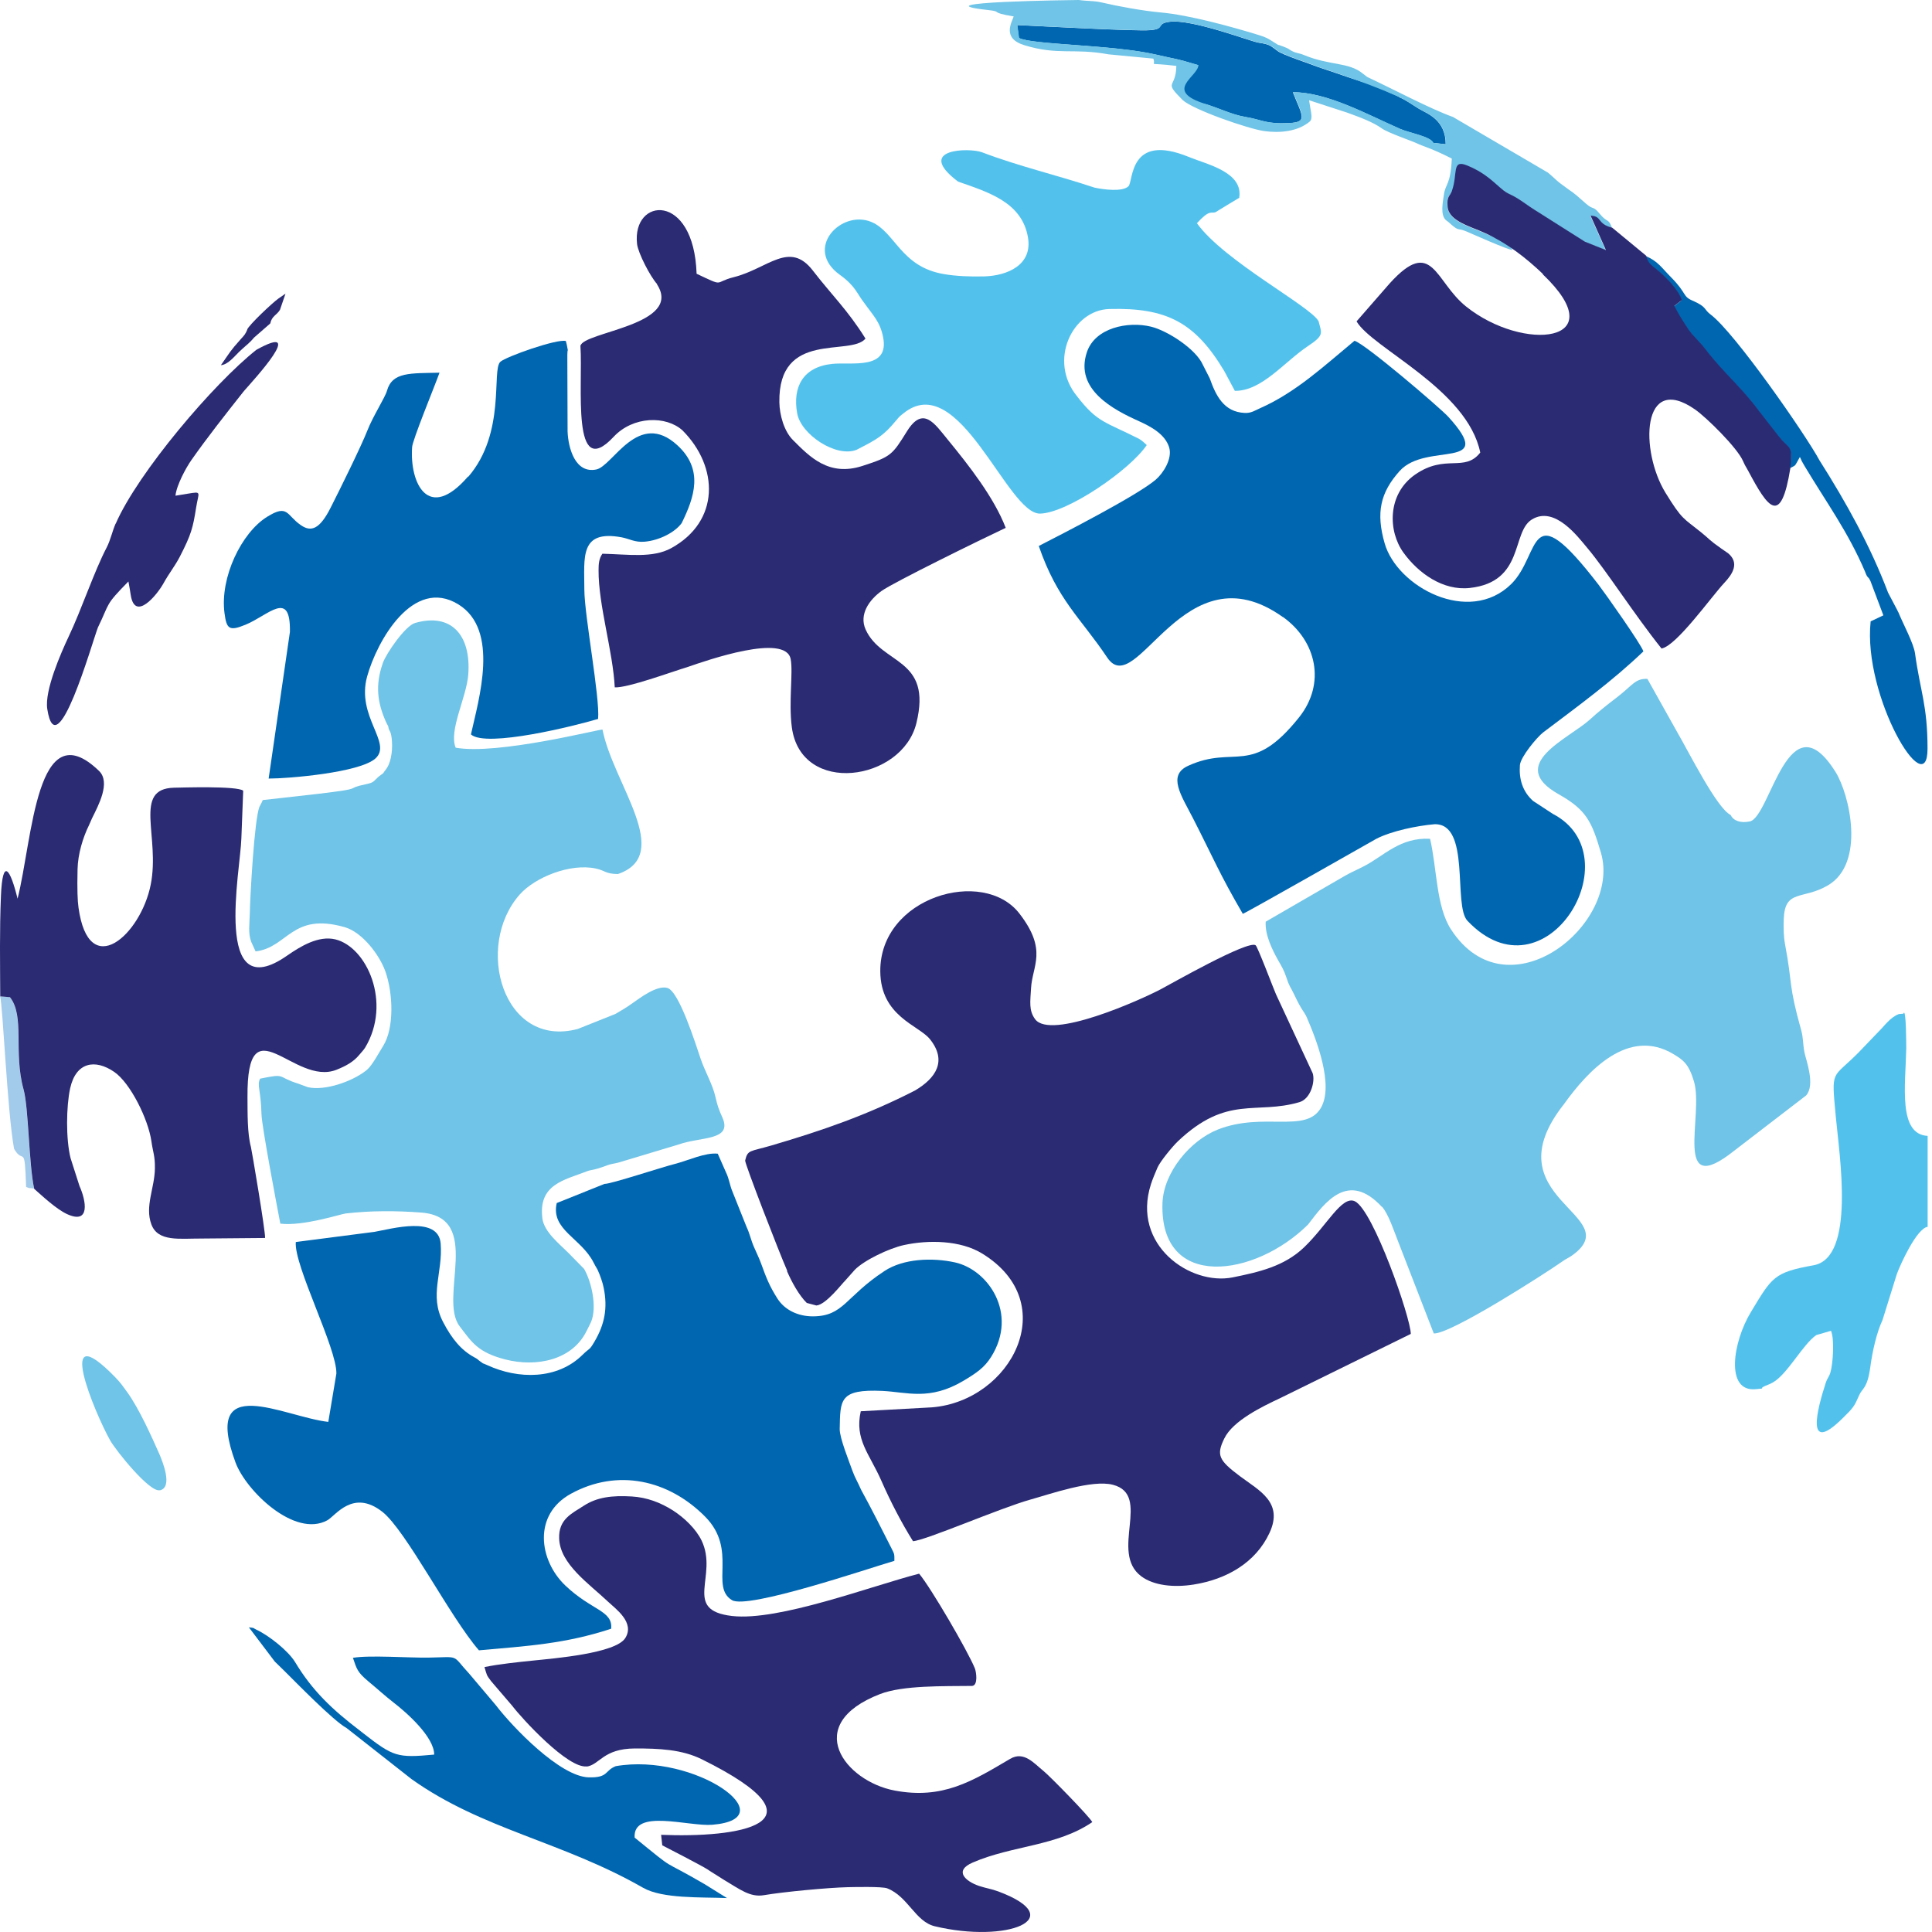
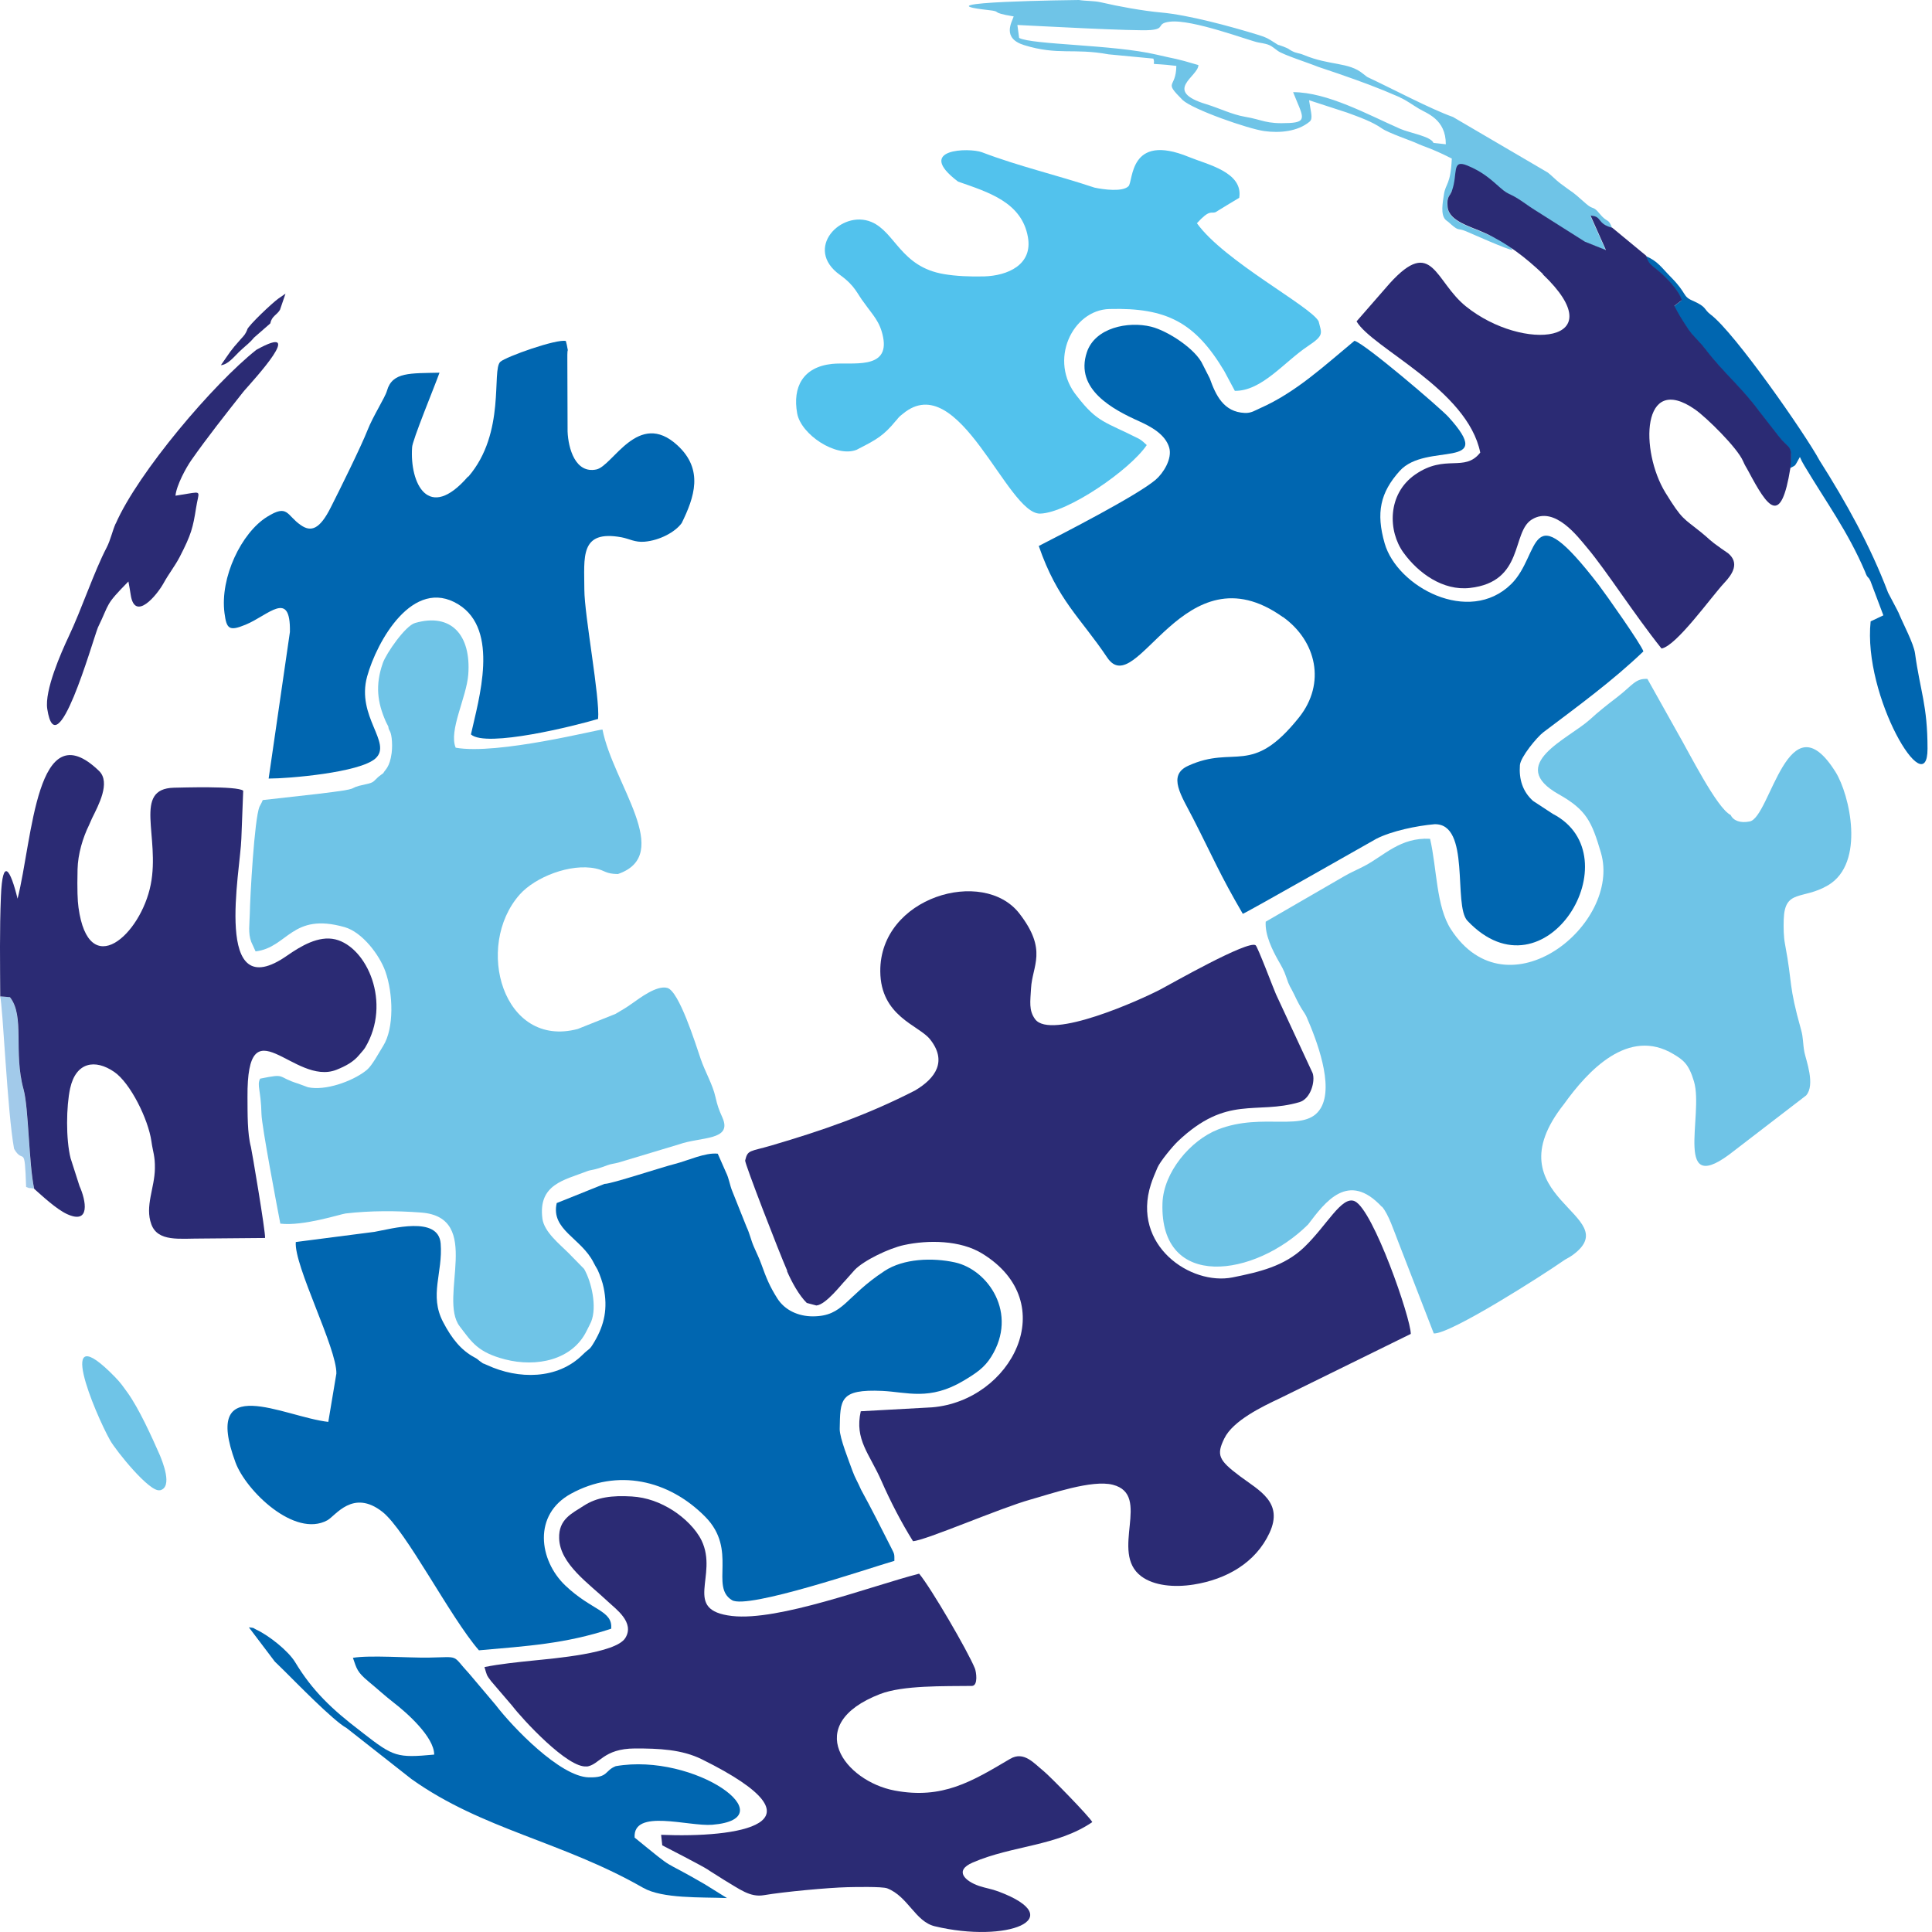
<svg xmlns="http://www.w3.org/2000/svg" width="120" height="120" viewBox="0 0 120 120" fill="none">
  <path fill-rule="evenodd" clip-rule="evenodd" d="M48.882 78.953C49.176 79.628 49.621 80.447 50.11 80.928L50.706 81.086C51.302 81.043 52.3 79.722 52.508 79.528L53.082 78.882C53.642 78.293 55.215 77.532 56.155 77.331C57.649 77.007 59.645 77.022 61.009 77.862C66.014 80.935 62.812 87.002 57.9 87.412L53.463 87.656C53.068 89.429 54.009 90.291 54.755 92C55.294 93.228 55.976 94.556 56.708 95.726C57.505 95.676 62.101 93.673 64.003 93.141C65.238 92.797 67.83 91.885 69.123 92.222C71.571 92.854 68.879 96.416 70.889 97.909C71.672 98.491 72.921 98.613 74.142 98.419C76.174 98.096 77.99 97.069 78.852 95.209C79.735 93.307 78.206 92.581 77.007 91.684C75.686 90.693 75.542 90.37 76.045 89.343C76.583 88.237 78.407 87.361 79.491 86.852L87.626 82.852C87.633 81.89 85.293 75.133 84.144 74.609C83.34 74.25 82.421 76.11 81.006 77.467C79.764 78.659 78.191 79.011 76.561 79.341C73.948 79.865 70.272 77.345 71.485 73.561C71.571 73.281 71.772 72.8 71.894 72.52C72.06 72.132 72.842 71.192 73.158 70.89C76.224 67.982 77.998 69.253 80.712 68.456C81.415 68.248 81.703 67.156 81.53 66.654L79.254 61.757C79.175 61.606 78.12 58.806 77.99 58.712C77.531 58.368 72.641 61.161 72.182 61.398C72.16 61.412 72.131 61.426 72.103 61.441C70.839 62.109 65.253 64.615 64.291 63.301C63.889 62.755 63.996 62.195 64.039 61.398C64.111 59.969 65.095 59.035 63.314 56.738C61.081 53.851 54.648 55.704 54.676 60.328C54.691 63.135 57.067 63.674 57.764 64.55C58.834 65.893 58.144 66.963 56.823 67.738C53.836 69.267 51.086 70.215 47.913 71.148C46.57 71.543 46.441 71.4 46.283 72.082C46.247 72.247 48.379 77.754 48.896 78.932" fill="#2B2B74" />
-   <path fill-rule="evenodd" clip-rule="evenodd" d="M40.804 17.656C42.456 20.198 36.237 20.6 36.051 21.483C36.216 23.939 35.469 29.963 38.111 27.134C39.332 25.827 41.379 25.813 42.391 26.732C44.653 29.001 44.724 32.383 41.687 34.048C40.531 34.68 39.023 34.429 37.415 34.393C37.2 34.702 37.178 35.032 37.178 35.42C37.164 37.574 38.076 40.482 38.183 42.693C38.987 42.736 41.687 41.738 42.685 41.437C43.906 41.013 48.803 39.304 49.111 40.941C49.27 41.789 48.975 43.605 49.183 45.178C49.758 49.45 56.026 48.524 56.916 44.926C57.929 40.819 54.762 41.315 53.764 39.096C53.348 38.163 53.987 37.258 54.755 36.705C55.48 36.181 60.851 33.546 62.467 32.785C61.734 30.882 60.155 28.879 58.855 27.292C58.058 26.323 57.34 25.181 56.342 26.775C55.416 28.261 55.358 28.362 53.556 28.943C51.474 29.611 50.296 28.376 49.248 27.328C48.695 26.775 48.422 25.77 48.408 24.994C48.329 20.478 52.824 22.158 53.757 21.031C52.659 19.265 51.646 18.309 50.49 16.809C49.033 14.913 47.697 16.687 45.565 17.218C44.301 17.534 45.062 17.85 43.267 17.003C43.102 11.905 39.239 12.249 39.569 15.157C39.634 15.717 40.388 17.182 40.818 17.649" fill="#2B2B74" />
  <path fill-rule="evenodd" clip-rule="evenodd" d="M36.424 109.728C37.257 109.62 37.444 108.607 39.447 108.6C40.912 108.6 42.334 108.651 43.597 109.275C51.783 113.332 45.723 114.158 41.063 113.964C41.084 114.179 41.113 114.402 41.134 114.617C41.142 114.617 43.633 115.903 43.956 116.118C43.985 116.14 44.064 116.197 44.093 116.211C44.387 116.398 44.674 116.578 44.969 116.764C45.945 117.339 46.584 117.863 47.453 117.712C48.681 117.504 51.438 117.245 52.637 117.217C53.003 117.209 54.791 117.166 55.107 117.288C56.407 117.798 56.845 119.349 58.058 119.643C62.546 120.72 66.488 119.17 62.029 117.489C61.569 117.317 61.261 117.288 60.808 117.138C59.968 116.85 59.221 116.197 60.428 115.68C62.898 114.617 65.648 114.675 67.845 113.174C67.672 112.837 65.195 110.302 64.815 110C64.233 109.534 63.601 108.737 62.74 109.247C60.37 110.647 58.546 111.774 55.567 111.214C52.486 110.632 49.765 107.114 54.669 105.218C56.091 104.673 58.59 104.737 60.377 104.716C60.765 104.687 60.636 103.833 60.55 103.624C60.097 102.519 57.821 98.62 57.089 97.744C54.059 98.526 48.372 100.702 45.471 100.372C42.348 100.013 44.638 97.888 43.576 95.683C43.224 94.958 42.499 94.269 41.809 93.823C41.02 93.321 40.179 93.005 39.239 92.948C38.011 92.876 37.078 92.991 36.252 93.529C35.527 94.003 34.687 94.355 34.73 95.554C34.78 97.148 36.575 98.354 37.796 99.51C38.234 99.927 39.447 100.774 38.837 101.743C38.241 102.698 34.385 103.007 33.157 103.136C32.181 103.237 31.032 103.352 30.091 103.545C30.249 104.055 30.199 104.019 30.493 104.407C30.931 104.924 31.377 105.434 31.815 105.951C32.439 106.769 35.283 109.864 36.446 109.713" fill="#2B2B74" />
  <path fill-rule="evenodd" clip-rule="evenodd" d="M55.66 26.122C55.854 25.884 55.832 25.899 56.084 25.698C59.566 22.811 62.546 31.952 64.606 31.901C66.315 31.858 70.193 29.18 71.227 27.644C71.083 27.514 70.939 27.364 70.746 27.256C68.642 26.186 68.175 26.265 66.904 24.621C65.08 22.409 66.61 19.25 68.907 19.193C72.454 19.099 74.228 20.018 76.037 23.041C76.26 23.45 76.475 23.867 76.698 24.276C78.371 24.298 79.764 22.481 81.228 21.505C82.277 20.808 82.083 20.708 81.903 19.961C81.451 19.049 76.03 16.22 74.343 13.865C75.14 12.989 75.212 13.276 75.492 13.183C75.987 12.881 76.475 12.58 76.971 12.285C77.229 10.684 74.975 10.217 73.847 9.751C70.099 8.214 70.401 11.266 70.092 11.567C69.719 11.933 68.548 11.775 67.981 11.653C65.64 10.871 63.285 10.332 60.988 9.456C60.227 9.169 56.766 9.212 59.508 11.28C61.368 11.933 63.465 12.551 63.845 14.726C64.154 16.45 62.582 17.125 61.131 17.168C60.241 17.189 59.379 17.153 58.625 17.024C55.94 16.572 55.61 14.411 54.123 13.786C52.242 13.003 49.894 15.444 52.17 17.074C53.14 17.771 53.233 18.252 53.671 18.805C54.217 19.58 54.655 19.961 54.849 20.93C55.265 23.012 52.874 22.474 51.675 22.603C49.873 22.797 49.219 24.039 49.514 25.676C49.751 26.99 51.933 28.441 53.204 27.938C53.255 27.909 53.305 27.888 53.355 27.859C54.439 27.306 54.899 27.048 55.653 26.122" fill="#52C2ED" />
  <path fill-rule="evenodd" clip-rule="evenodd" d="M39.943 117.253C41.149 117.942 43.525 117.827 45.155 117.892C45.155 117.892 43.884 117.102 43.755 117.023C40.833 115.321 42.19 116.391 39.418 114.136C39.303 112.313 42.764 113.461 44.243 113.339C48.889 112.959 43.166 108.845 38.248 109.699C37.537 109.979 37.81 110.424 36.568 110.395C34.787 110.352 31.829 107.265 30.788 105.901L29.143 103.955C28.023 102.749 28.627 102.921 26.623 102.957C25.403 102.978 22.947 102.792 21.92 102.971C22.157 103.646 22.172 103.847 22.89 104.443C23.421 104.881 23.887 105.312 24.448 105.75C25.252 106.367 26.968 107.882 26.968 108.981C24.663 109.196 24.44 109.117 22.559 107.653L22.358 107.495C20.635 106.181 19.407 105.025 18.33 103.237C17.914 102.548 16.707 101.585 15.932 101.226C15.673 101.104 15.874 101.126 15.458 101.076L17.066 103.201L17.669 103.79C18.359 104.472 20.728 106.906 21.525 107.33L25.561 110.503C29.955 113.634 34.909 114.373 39.928 117.245" fill="#0066B0" />
-   <path fill-rule="evenodd" clip-rule="evenodd" d="M119.729 76.175V70.552C117.891 70.459 118.35 67.415 118.401 65.139C118.401 65.031 118.401 62.475 118.221 62.963L117.941 62.985C117.403 63.186 117.022 63.746 116.771 63.983L115.421 65.39C113.769 67.049 113.748 66.359 114.021 69.325C114.25 71.787 115.256 78.113 112.649 78.587C110.172 79.032 110.064 79.32 108.75 81.495C107.623 83.355 107.142 86.478 109.059 86.284C109.784 86.213 109.181 86.284 109.619 86.09C109.827 85.997 109.892 85.99 110.115 85.868C111.027 85.351 111.981 83.491 112.814 82.924L113.726 82.658C113.949 83.168 113.856 84.676 113.69 85.243C113.604 85.538 113.511 85.559 113.396 85.904C112.886 87.476 112.096 90.399 114.416 88.122C115.134 87.419 115.169 87.361 115.485 86.643C115.672 86.213 115.981 86.27 116.168 84.913C116.297 83.936 116.555 82.787 116.929 81.983L117.812 79.147C118.02 78.566 119.047 76.29 119.736 76.196" fill="#52C2ED" />
  <path fill-rule="evenodd" clip-rule="evenodd" d="M23.787 48.035C23.701 48.1 23.615 48.165 23.529 48.229C23.507 48.251 23.478 48.272 23.457 48.294C23.191 48.531 23.234 48.61 22.689 48.718C21.288 49.012 22.854 48.94 19.709 49.313C18.581 49.443 17.447 49.572 16.32 49.694C16.255 49.866 16.147 50.039 16.119 50.103C15.796 50.857 15.53 55.783 15.516 56.738C15.501 57.413 15.401 57.944 15.602 58.497C15.695 58.698 15.781 58.899 15.875 59.093C17.892 58.849 18.108 56.652 21.403 57.585C22.495 57.894 23.572 59.308 23.938 60.342C24.419 61.699 24.491 63.861 23.802 64.959C23.55 65.361 23.119 66.173 22.796 66.445C22.768 66.467 22.696 66.524 22.667 66.546C21.856 67.163 20.211 67.767 19.127 67.53C18.926 67.458 18.725 67.379 18.524 67.307C17.145 66.883 17.828 66.654 16.155 66.998C15.946 67.429 16.205 67.673 16.241 69.203C16.262 69.978 17.21 74.954 17.411 76.002C18.84 76.175 21.188 75.399 21.475 75.37C23.026 75.191 24.62 75.198 26.149 75.313C30.041 75.6 27.198 80.619 28.555 82.385C29.316 83.383 29.682 83.994 31.362 84.432C33.33 84.942 35.556 84.475 36.439 82.658C36.525 82.479 36.654 82.249 36.719 82.091C37.092 81.158 36.74 79.621 36.281 78.817C35.95 78.479 35.627 78.149 35.297 77.812C34.766 77.28 33.796 76.519 33.689 75.686C33.416 73.554 35.067 73.295 36.417 72.764C36.783 72.62 36.776 72.735 37.724 72.376C37.947 72.29 38.133 72.283 38.406 72.211C39.663 71.831 40.919 71.457 42.176 71.077C43.54 70.596 45.5 70.854 44.875 69.425C44.646 68.908 44.567 68.7 44.437 68.133C44.265 67.357 43.798 66.582 43.518 65.763C43.195 64.808 42.176 61.563 41.45 61.362C40.79 61.175 39.698 62.022 39.275 62.317C38.901 62.583 38.657 62.726 38.227 62.977C37.444 63.286 36.668 63.602 35.886 63.911C31.24 65.146 29.438 58.77 32.281 55.56C33.243 54.476 35.433 53.607 37.006 53.945C37.609 54.074 37.587 54.275 38.377 54.289C41.888 53.083 38.076 48.675 37.422 45.314C37.228 45.285 30.895 46.908 28.303 46.441C27.858 45.372 28.978 43.325 29.086 41.889C29.266 39.434 28.016 38.048 25.783 38.694C25.173 38.866 23.995 40.575 23.78 41.178C23.292 42.564 23.45 43.634 23.945 44.776C23.959 44.812 23.981 44.855 23.995 44.883C24.038 44.962 24.074 45.041 24.117 45.12C24.153 45.451 24.254 45.3 24.326 45.838C24.362 46.14 24.362 46.47 24.326 46.772C24.204 47.676 23.924 47.791 23.802 48.028" fill="#6FC4E7" />
-   <path fill-rule="evenodd" clip-rule="evenodd" d="M89.026 8.875C89.285 8.903 89.543 8.932 89.795 8.961C89.795 7.403 88.603 7.044 88.122 6.749C87.677 6.477 87.368 6.24 86.944 6.053C86.686 5.866 85.802 5.622 85.702 5.328C85.264 5.342 83.692 4.782 83.11 4.581C82.694 4.437 82.27 4.301 81.853 4.157C81.257 3.92 79.707 3.425 79.362 3.174C78.874 2.822 78.902 2.764 78.163 2.649C77.66 2.571 74.027 1.163 72.627 1.357C71.765 1.472 72.412 1.795 71.442 1.874C70.501 1.953 64.384 1.608 63.178 1.558C63.214 1.824 63.249 2.097 63.285 2.362C64.097 2.793 69.123 2.772 71.801 3.396C73.144 3.712 72.885 3.583 74.422 4.05C73.898 5.148 71.988 4.997 73.754 6.096C74.185 6.383 74.472 6.347 74.924 6.484C75.722 6.728 76.511 7.123 77.308 7.259C78.443 7.446 78.586 7.719 80.066 7.647C81.265 7.589 80.877 7.187 80.302 5.73C82.449 5.73 84.934 7.123 86.966 8.013C87.526 8.257 88.868 8.487 89.019 8.882" fill="#0066B0" />
  <path fill-rule="evenodd" clip-rule="evenodd" d="M7.179 32.526C6.978 32.986 6.863 33.546 6.626 34.005C5.851 35.484 5.068 37.847 4.264 39.541C3.797 40.532 2.756 42.887 2.936 44.036C3.51 47.755 5.715 39.922 6.081 38.974C6.849 37.394 6.49 37.631 7.976 36.116C8.027 36.389 8.077 36.669 8.12 36.956C8.378 38.629 9.75 36.964 10.159 36.224C10.504 35.599 10.848 35.19 11.164 34.587C11.882 33.194 11.983 32.778 12.177 31.557C12.335 30.537 12.572 30.516 11.645 30.667C11.394 30.71 11.15 30.746 10.899 30.789C10.963 30.135 11.559 29.044 11.882 28.584C12.866 27.177 14.022 25.719 15.092 24.362C15.114 24.334 15.178 24.262 15.2 24.233C15.767 23.587 19.099 19.968 15.925 21.727C13.268 23.824 8.572 29.353 7.187 32.526" fill="#2B2B74" />
  <path fill-rule="evenodd" clip-rule="evenodd" d="M85.838 74.947C86.248 75.421 86.585 76.469 86.836 77.101L89.055 82.823C90.096 82.874 95.948 79.118 97.083 78.322C97.291 78.171 97.42 78.142 97.678 77.955C101.103 75.457 92.487 74.459 97.147 68.571C98.619 66.517 101.139 63.782 103.947 65.476C104.543 65.835 104.895 66.079 105.218 67.178C105.842 69.282 103.846 74.552 107.716 71.472L112.182 68.04C112.764 67.379 112.182 65.871 112.075 65.354C111.974 64.823 112.01 64.464 111.874 63.983C111.062 61.089 111.357 61.218 110.869 58.633C110.782 58.167 110.775 57.635 110.79 57.118C110.847 55.201 111.96 55.912 113.532 54.993C115.887 53.614 114.875 49.335 114.013 47.956C111.07 43.246 109.964 50.771 108.679 51.022C108.111 51.137 107.666 50.986 107.494 50.62C106.639 50.211 104.902 46.721 104.169 45.465L102.324 42.169C101.577 42.126 101.391 42.571 100.479 43.275C99.797 43.799 99.294 44.194 98.763 44.682C97.406 45.91 93.521 47.483 96.817 49.335C98.533 50.304 98.863 51.015 99.438 52.968C100.73 57.406 93.643 63.143 90.125 57.729C89.199 56.307 89.256 53.966 88.825 52.099C86.973 51.999 85.968 53.148 84.761 53.78C84.259 54.045 83.972 54.146 83.49 54.426L78.615 57.248C78.558 58.073 79.046 59.035 79.376 59.624C79.592 60.005 79.75 60.256 79.893 60.694C80.087 61.297 80.144 61.269 80.374 61.75C80.855 62.784 81.013 62.841 81.157 63.171C81.767 64.571 82.873 67.422 82.033 68.829C81.085 70.416 78.472 69.045 75.642 70.158C73.934 70.833 72.268 72.814 72.203 74.731C72.024 80.188 77.954 79.334 81.25 76.053C82.299 74.674 83.735 72.699 85.831 74.961" fill="#6FC4E7" />
  <path fill-rule="evenodd" clip-rule="evenodd" d="M79.685 38.321C81.774 39.814 82.363 42.449 80.69 44.553C77.717 48.28 76.705 46.233 73.79 47.569C72.498 48.165 73.373 49.407 74.106 50.836C75.326 53.22 75.75 54.289 77.193 56.759C77.38 56.709 85.357 52.171 85.486 52.099C86.441 51.611 88.007 51.288 89.091 51.195C91.367 51.116 90.24 56.235 91.144 57.19C95.984 62.303 101.491 53.155 96.443 50.548L95.216 49.744C94.569 49.156 94.34 48.395 94.404 47.526C94.44 47.023 95.46 45.788 95.855 45.486C97.994 43.871 100.163 42.291 102.073 40.46C101.972 40.073 99.718 36.877 99.294 36.325C94.835 30.53 95.747 34.429 93.859 36.282C91.238 38.852 86.779 36.454 86.003 33.747C85.458 31.844 85.731 30.595 86.937 29.252C88.588 27.414 93.026 29.266 89.96 25.892C89.471 25.353 84.783 21.34 84.129 21.167C82.263 22.711 80.496 24.37 78.27 25.353C77.94 25.497 77.718 25.669 77.308 25.648C76.001 25.59 75.513 24.549 75.14 23.501L74.709 22.654C74.285 21.691 72.54 20.55 71.499 20.291C70.07 19.939 68.017 20.349 67.507 21.878C66.739 24.183 69.137 25.439 70.753 26.165C71.514 26.509 72.375 26.983 72.62 27.794C72.828 28.498 72.246 29.396 71.787 29.791C70.645 30.774 65.963 33.172 64.52 33.912C65.683 37.287 67.112 38.364 68.771 40.841C70.616 43.591 73.517 33.934 79.671 38.321" fill="#0066B0" />
  <path fill-rule="evenodd" clip-rule="evenodd" d="M111.191 29.073C111.565 28.864 111.428 29.037 111.795 28.383C111.895 28.613 111.924 28.678 112.075 28.929C113.446 31.22 114.782 33.022 115.844 35.513C116.017 35.987 116.009 35.729 116.182 36.102L116.979 38.22L116.189 38.594C115.693 43.254 119.722 49.967 119.722 46.506C119.722 43.792 119.269 42.945 118.946 40.583C118.86 39.965 118.214 38.759 117.955 38.134C117.84 37.854 117.984 38.206 117.84 37.89L117.273 36.813C116.174 33.912 114.667 31.205 113.015 28.599C112.154 26.998 107.745 20.657 106.259 19.544C105.799 19.2 106.043 19.071 105.117 18.669C104.492 18.396 104.801 18.245 103.789 17.218C103.193 16.615 102.977 16.227 102.223 15.904C102.345 16.342 102.489 16.45 102.841 16.723C103.401 17.168 104.234 17.994 104.442 18.661L103.975 19.02L104.334 19.71C104.334 19.71 104.385 19.746 104.392 19.796C104.406 19.853 104.485 19.932 104.507 19.961C104.629 20.14 104.571 20.047 104.701 20.248C104.873 20.514 104.859 20.514 105.052 20.744C105.34 21.088 105.62 21.34 105.892 21.691C107.048 23.214 108.118 24.025 109.238 25.554L110.387 27.026C111.163 28.046 111.321 27.5 111.184 29.08" fill="#0066B0" />
  <path fill-rule="evenodd" clip-rule="evenodd" d="M37.551 73.532C36.561 73.927 35.57 74.322 34.579 74.724C34.198 76.39 36.101 76.893 36.869 78.422C36.898 78.48 36.97 78.609 36.984 78.637C37.027 78.709 37.07 78.788 37.114 78.86C37.264 79.176 37.437 79.678 37.494 79.98C37.76 81.258 37.544 82.278 36.927 83.326C36.575 83.922 36.668 83.671 36.173 84.159C34.622 85.688 32.202 85.688 30.264 84.791C29.775 84.561 30.213 84.827 29.847 84.575C29.61 84.41 29.761 84.468 29.445 84.295C28.648 83.865 28.059 83.147 27.521 82.113C26.645 80.44 27.514 79.068 27.37 77.237C27.234 75.493 24.318 76.325 23.263 76.512C21.633 76.72 20.003 76.936 18.373 77.144C18.244 78.594 20.929 83.743 20.893 85.315C20.728 86.313 20.556 87.318 20.391 88.316C17.634 88.008 12.521 85.128 14.625 90.829C15.271 92.588 18.301 95.54 20.333 94.427C20.843 94.147 21.92 92.466 23.751 93.903C25.223 95.066 27.944 100.429 29.747 102.504C32.734 102.239 35.117 102.102 37.961 101.162C38.069 100.027 36.762 100.049 35.11 98.476C33.473 96.911 33.085 94.075 35.469 92.775C38.341 91.203 41.522 91.899 43.806 94.211C45.837 96.272 44.078 98.548 45.464 99.388C46.433 99.977 53.951 97.414 55.552 96.947C55.552 96.523 55.567 96.552 55.373 96.171C54.762 94.965 54.131 93.709 53.484 92.531C53.298 92.093 53.104 91.791 52.96 91.389C52.738 90.765 52.149 89.314 52.156 88.761C52.192 86.945 52.127 86.27 54.806 86.392C56.335 86.464 57.735 87.017 59.846 85.76C60.629 85.293 61.146 84.949 61.569 84.267C63.249 81.574 61.375 78.86 59.307 78.408C57.922 78.106 56.12 78.163 54.935 78.946C52.493 80.547 52.407 81.754 50.49 81.761C49.571 81.761 48.745 81.373 48.286 80.655C47.805 79.894 47.604 79.398 47.281 78.501C47.159 78.156 46.993 77.833 46.821 77.431C46.642 77.022 46.57 76.627 46.369 76.203C46.074 75.464 45.78 74.731 45.486 73.992C45.328 73.618 45.285 73.202 45.091 72.814C44.918 72.427 44.753 72.046 44.581 71.658C43.806 71.572 42.721 72.089 41.931 72.29C41.048 72.513 38.004 73.525 37.573 73.532" fill="#0066B0" />
  <path fill-rule="evenodd" clip-rule="evenodd" d="M86.951 6.053C87.375 6.24 87.684 6.484 88.129 6.749C88.61 7.044 89.809 7.396 89.802 8.961C89.543 8.932 89.285 8.903 89.034 8.875C88.883 8.473 87.54 8.25 86.98 8.006C84.948 7.116 82.464 5.73 80.317 5.723C80.891 7.18 81.279 7.582 80.08 7.64C78.594 7.712 78.45 7.439 77.323 7.252C76.526 7.116 75.736 6.721 74.939 6.477C72.182 5.644 74.429 4.76 74.436 4.042C72.892 3.583 73.158 3.705 71.816 3.389C69.137 2.764 64.111 2.786 63.3 2.355C63.264 2.089 63.228 1.817 63.192 1.551C64.398 1.608 70.516 1.946 71.457 1.867C72.419 1.788 71.78 1.465 72.641 1.35C74.034 1.163 77.674 2.563 78.177 2.642C78.917 2.764 78.895 2.815 79.376 3.166C79.721 3.411 81.272 3.906 81.868 4.15C82.284 4.294 82.708 4.43 83.124 4.574C84.632 5.098 85.537 5.428 86.959 6.046M91.109 10.289C91.432 11.043 92.573 11.144 93.162 11.668C93.765 12.199 93.672 11.912 94.706 12.644C94.893 12.781 95.101 12.91 95.28 13.032C96.329 13.7 97.384 14.368 98.432 15.028C98.863 15.2 99.301 15.373 99.732 15.545C99.416 14.834 99.093 14.123 98.777 13.405C99.524 13.441 99.143 13.915 100.127 14.159C99.89 13.513 99.847 13.879 99.352 13.269C98.942 12.759 98.978 13.061 98.519 12.659C97.398 11.668 97.973 12.192 96.91 11.388C96.645 11.187 96.372 10.899 96.142 10.72C94.175 9.571 92.214 8.415 90.247 7.266C88.868 6.778 86.456 5.5 84.984 4.811C84.962 4.804 84.934 4.782 84.912 4.775C84.826 4.71 84.747 4.646 84.661 4.581C83.77 3.841 82.593 4.086 80.992 3.418C80.604 3.26 80.561 3.339 80.202 3.145C79.972 3.016 80.116 3.052 79.714 2.894C79.175 2.685 79.584 2.908 79.154 2.642C78.751 2.391 78.694 2.334 78.156 2.168C76.454 1.644 73.819 0.926 72.103 0.775C70.997 0.675 69.482 0.402 68.383 0.144C67.938 0.043 67.472 0.072 67.012 0C66.84 0 56.78 0.115 61.383 0.625C62.345 0.732 61.368 0.754 62.962 1.02C62.862 1.357 62.194 2.369 63.623 2.807C65.734 3.454 66.667 2.973 68.857 3.375C69.784 3.461 70.71 3.554 71.636 3.64C71.837 4.157 71.119 3.856 73.065 4.093C73.043 5.557 72.225 4.976 73.453 6.211C74.092 6.807 77.531 8.006 78.529 8.142C79.477 8.272 80.59 8.178 81.336 7.561C81.573 7.367 81.415 6.986 81.308 6.225C82.097 6.484 82.88 6.735 83.67 6.994C84.409 7.266 85.235 7.554 85.831 7.977C86.226 8.257 87.712 8.76 88.007 8.903C88.387 9.09 88.947 9.219 90.175 9.851C90.096 11.488 89.795 11.381 89.687 12.063C89.601 12.616 89.479 13.305 89.766 13.628C89.838 13.707 89.881 13.721 89.96 13.786C90.024 13.843 90.089 13.901 90.154 13.958C90.642 14.375 90.52 14.145 91.044 14.36C91.489 14.547 93.615 15.502 93.945 15.531C93.629 14.978 93.169 14.913 92.243 14.497C91.36 14.095 90.003 13.764 89.909 12.881C89.831 12.185 90.032 12.242 90.175 11.862C90.936 10.842 90.312 10.44 91.116 10.289H91.109Z" fill="#6FC4E7" />
  <path fill-rule="evenodd" clip-rule="evenodd" d="M2.117 73.834C1.78 72.283 1.773 68.801 1.457 67.659C0.811 65.318 1.55 63.114 0.609 61.929L0.006 61.879C0.179 62.453 0.452 69.059 0.875 71.357C1.464 72.383 1.529 70.933 1.622 73.726C1.959 73.856 1.722 73.748 2.117 73.827" fill="#A2CAEA" />
  <path fill-rule="evenodd" clip-rule="evenodd" d="M9.929 92.567C10.77 92.38 10.066 90.729 9.929 90.384C9.42 89.228 8.637 87.491 7.912 86.485C7.625 86.091 7.517 85.918 7.165 85.552C3.295 81.567 5.894 87.778 6.842 89.465C7.215 90.119 9.29 92.703 9.922 92.56" fill="#6FC4E7" />
  <path fill-rule="evenodd" clip-rule="evenodd" d="M4.875 56.364C4.817 55.955 4.788 55.266 4.817 53.995C4.839 53.04 5.147 52.028 5.528 51.252C5.6 51.109 5.65 50.958 5.715 50.828C6.102 50.039 6.892 48.603 6.153 47.885C2.247 44.115 2.031 52.114 1.091 55.819C0.653 54.024 0.157 53.162 0.057 55.675C-0.03 57.786 0.006 59.768 0.014 61.886L0.617 61.936C1.557 63.128 0.818 65.325 1.464 67.666C1.78 68.808 1.787 72.29 2.124 73.841C2.613 74.272 3.482 75.09 4.156 75.406C5.636 76.088 5.341 74.559 4.939 73.669L4.386 71.945C4.085 70.761 4.113 68.707 4.358 67.594C4.717 65.972 5.901 65.756 7.1 66.582C8.106 67.278 9.211 69.526 9.405 70.89C9.499 71.572 9.635 71.795 9.621 72.577C9.606 73.784 8.989 74.918 9.398 76.038C9.8 77.151 11.171 76.921 12.493 76.928L16.463 76.893C16.499 76.519 15.623 71.364 15.587 71.249C15.358 70.395 15.379 69.174 15.372 68.147C15.329 62.18 18.251 67.494 20.901 66.445C21.475 66.216 21.956 65.957 22.315 65.519C22.452 65.347 22.574 65.239 22.681 65.067C24.34 62.295 22.796 58.827 20.829 58.346C19.781 58.095 18.668 58.777 17.849 59.344C13.182 62.618 14.941 54.031 14.991 52.085L15.106 49.112C14.74 48.804 11.258 48.919 10.805 48.926C8.235 48.99 9.958 51.949 9.362 54.943C8.745 58.066 5.506 60.996 4.875 56.364Z" fill="#2B2B74" />
  <path fill-rule="evenodd" clip-rule="evenodd" d="M29.072 29.597C26.602 32.454 25.446 30.013 25.596 27.794C25.582 27.414 27.04 23.889 27.298 23.149C25.503 23.192 24.369 23.091 24.038 24.262C23.916 24.7 23.177 25.827 22.825 26.725C22.437 27.715 21.087 30.451 20.549 31.507C19.86 32.885 19.321 33.058 18.689 32.62C17.784 32.002 17.899 31.284 16.585 32.103C14.998 33.093 13.656 35.858 13.943 38.077C14.072 39.075 14.237 39.218 15.25 38.802C16.686 38.213 18.057 36.576 18.007 39.254C17.569 42.291 17.124 45.321 16.686 48.358C17.921 48.358 22.337 47.992 23.32 47.109C24.39 46.14 22.114 44.524 22.803 42.018C23.407 39.828 25.654 35.808 28.468 37.538C31.053 39.125 29.732 43.44 29.251 45.616C30.192 46.463 35.742 45.077 37.149 44.654C37.272 43.332 36.302 38.256 36.295 36.626C36.295 34.623 35.986 32.892 38.607 33.373C39.102 33.467 39.433 33.697 40.036 33.646C40.962 33.567 41.931 33.058 42.341 32.49C43.13 30.882 43.719 29.166 42.075 27.658C39.641 25.418 38.069 28.943 37.042 29.159C35.735 29.432 35.297 27.852 35.254 26.804C35.254 25.325 35.239 23.853 35.239 22.373C35.225 21.246 35.34 22.18 35.204 21.411C35.182 21.332 35.16 21.253 35.146 21.181C34.593 21.031 31.412 22.158 31.075 22.474C30.522 22.984 31.441 26.883 29.086 29.611" fill="#0066B0" />
  <path fill-rule="evenodd" clip-rule="evenodd" d="M95.819 17.032C100.328 21.325 94.605 21.885 91.058 19.035C89.112 17.477 88.983 14.669 86.326 17.591L84.258 19.961C85.235 21.634 91.144 24.176 91.941 28.11C90.958 29.36 89.787 28.168 87.899 29.475C86.147 30.695 86.212 33.007 87.174 34.328C88.1 35.607 89.629 36.705 91.295 36.519C94.698 36.138 93.866 33.058 95.144 32.268C96.573 31.385 98.03 33.374 98.59 34.034C99.775 35.441 101.505 38.163 103.2 40.281C104.133 40.116 106.28 37.079 107.099 36.203C107.609 35.664 108.061 34.968 107.336 34.364C107.235 34.285 107.034 34.163 106.919 34.077C106.086 33.489 106.216 33.51 105.67 33.072C104.543 32.16 104.492 32.304 103.444 30.602C101.857 28.017 101.943 23.106 105.282 25.432C106 25.935 107.903 27.809 108.262 28.635C108.42 28.994 108.42 28.936 108.599 29.274C109.82 31.564 110.617 32.713 111.206 29.058C111.342 27.479 111.177 28.024 110.409 27.005L109.26 25.533C108.14 24.011 107.077 23.192 105.914 21.67C105.641 21.311 105.361 21.06 105.074 20.722C104.88 20.485 104.894 20.485 104.722 20.227C104.413 19.76 104.27 19.523 103.997 18.999L104.464 18.64C104.255 17.979 103.422 17.146 102.862 16.701C102.511 16.428 102.374 16.321 102.245 15.883L100.141 14.145C99.157 13.894 99.538 13.427 98.791 13.391L99.746 15.531L98.447 15.014L95.294 13.018C95.115 12.903 94.907 12.766 94.72 12.63C93.693 11.905 93.779 12.185 93.176 11.653C92.588 11.136 92.092 10.67 91.123 10.275C90.146 9.88 90.563 10.799 90.182 11.847C90.046 12.228 89.845 12.171 89.916 12.867C90.01 13.75 91.367 14.073 92.25 14.482C93.586 15.093 94.749 15.983 95.833 17.017" fill="#2B2B74" />
  <path fill-rule="evenodd" clip-rule="evenodd" d="M15.365 20.463C15.228 20.772 15.207 20.787 14.934 21.088C14.28 21.821 14.309 21.842 13.72 22.682C14.159 22.646 14.532 22.165 14.848 21.857C14.984 21.727 15.078 21.648 15.228 21.512C15.437 21.325 15.401 21.368 15.602 21.167C15.709 21.059 15.695 21.059 15.774 20.973L16.786 20.09C16.887 19.616 17.189 19.58 17.39 19.243L17.734 18.238L17.289 18.546C16.858 18.862 15.465 20.183 15.35 20.471" fill="#2B2B74" />
</svg>